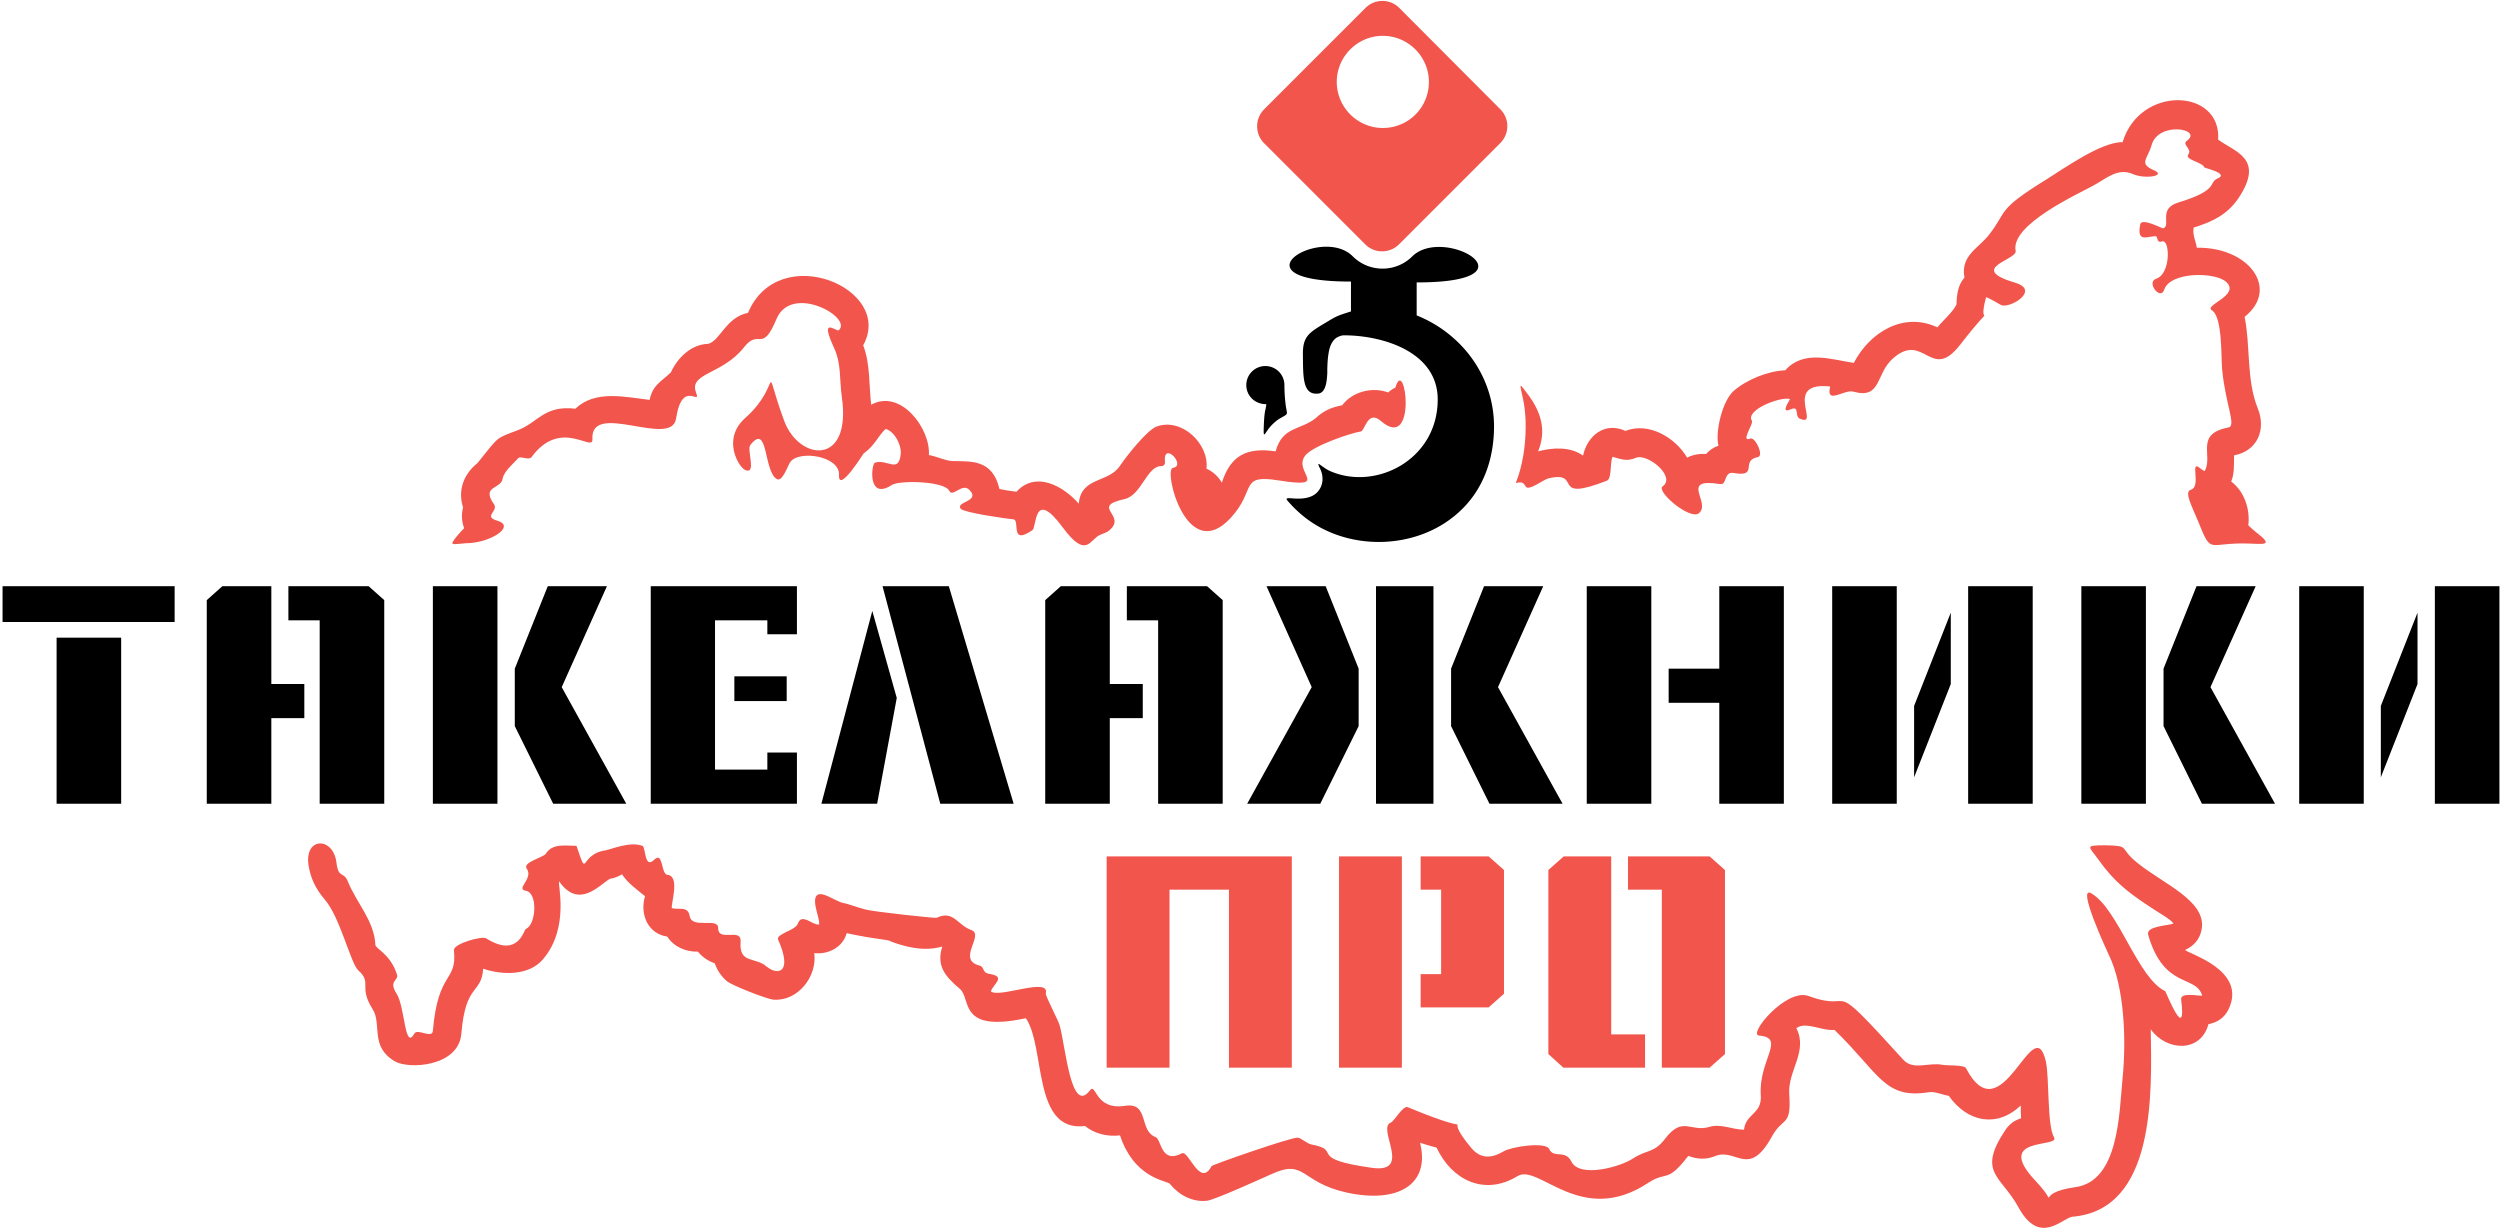
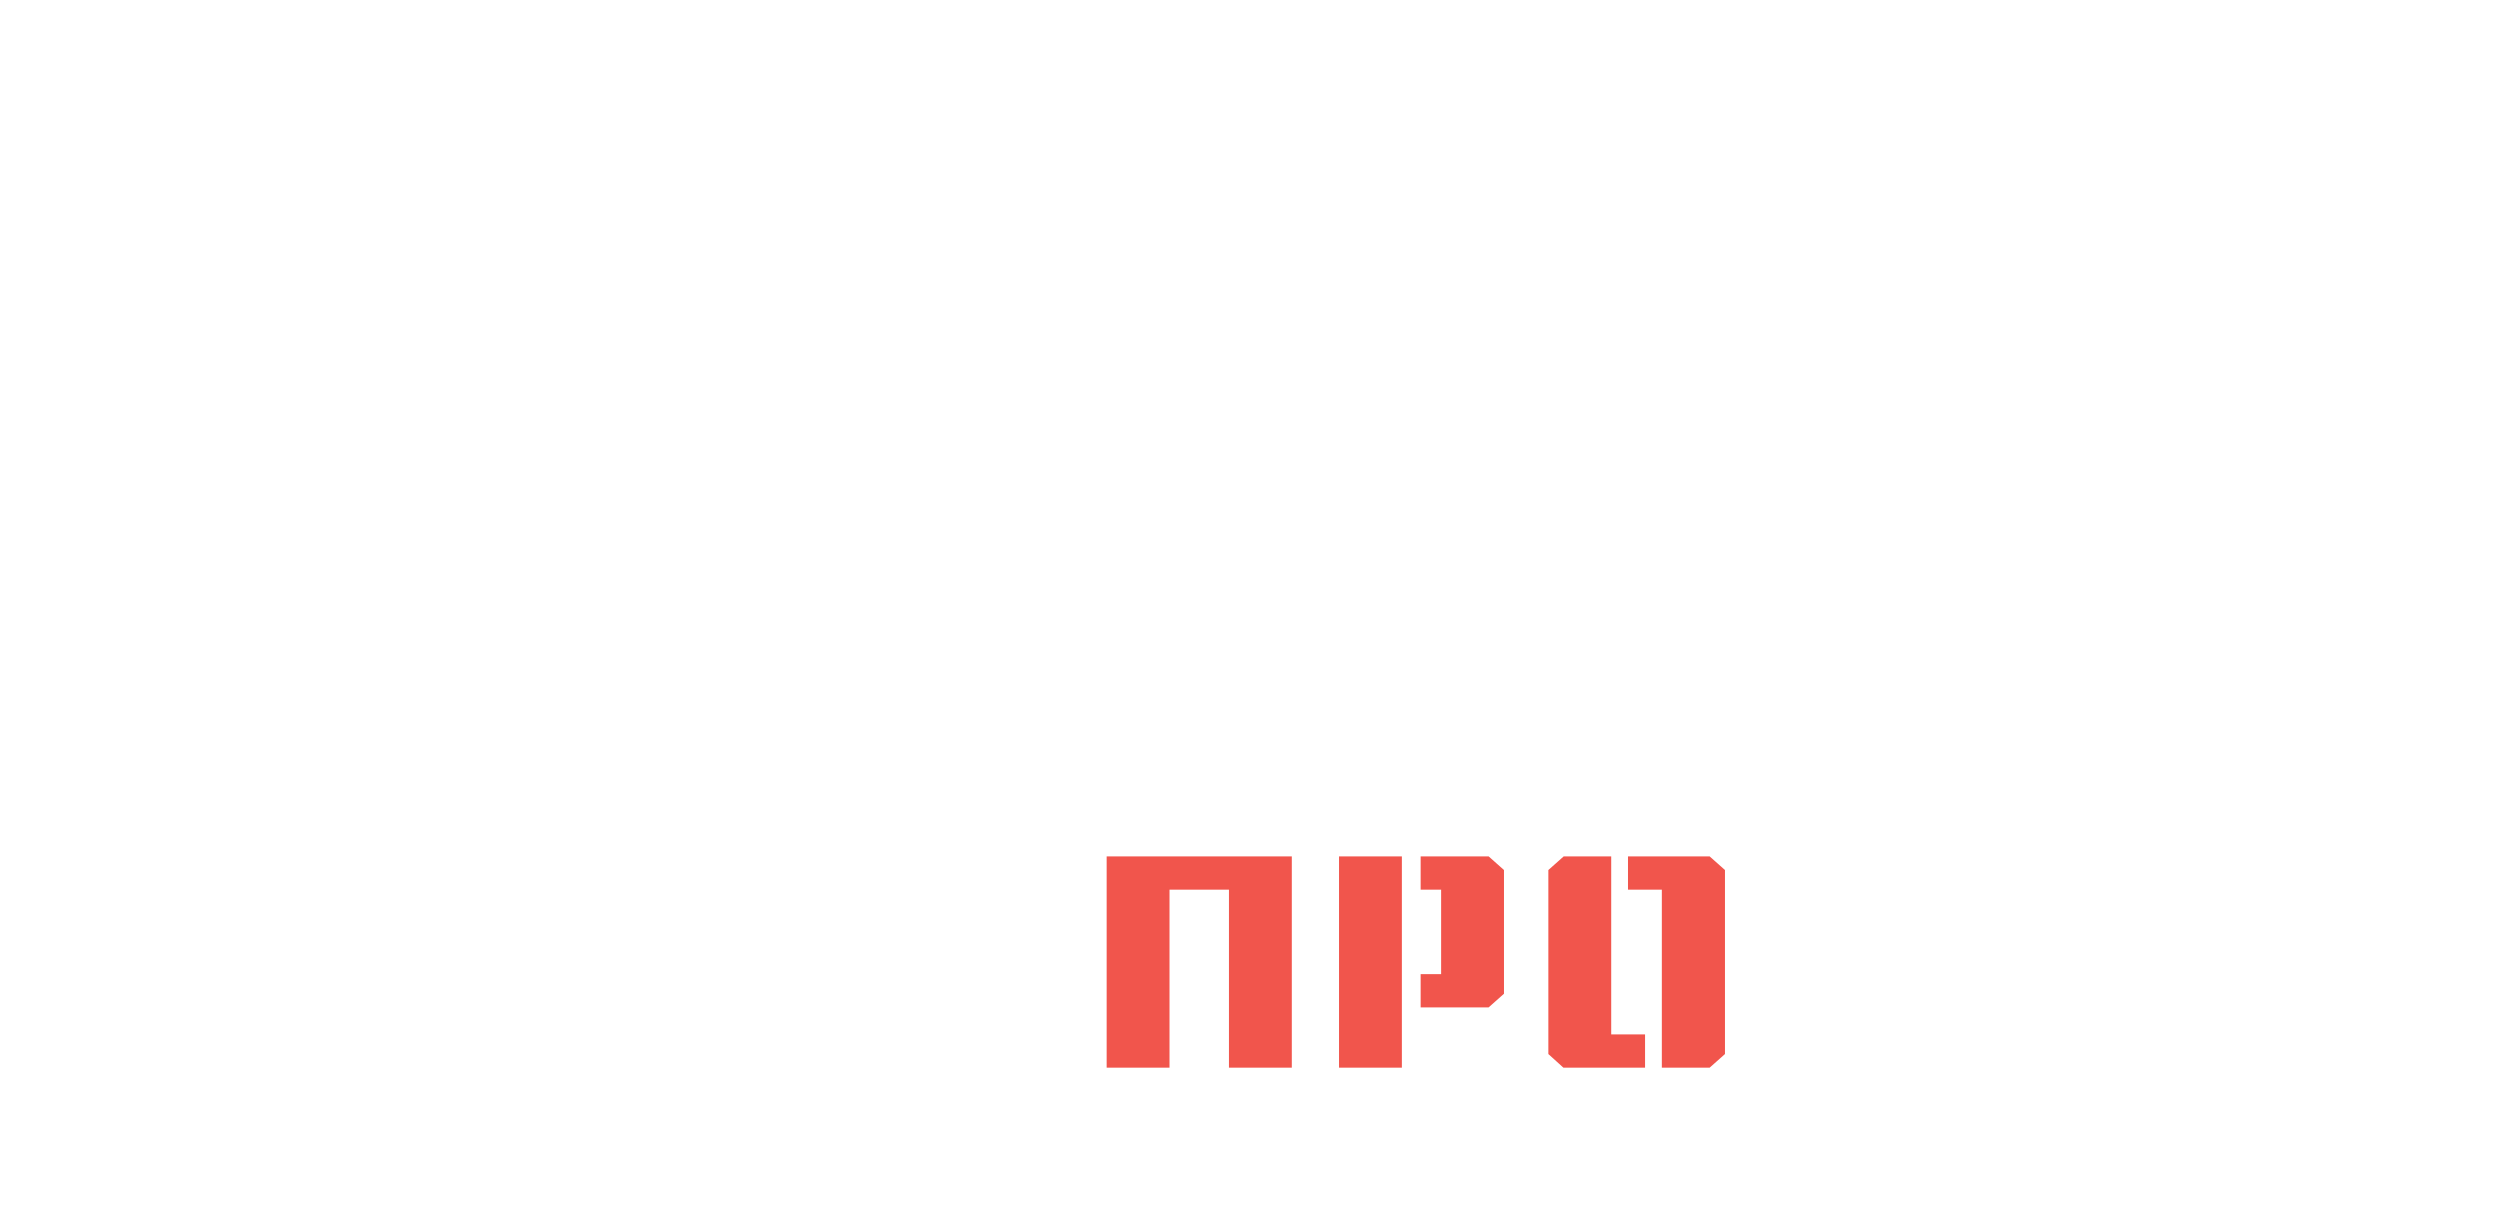
<svg xmlns="http://www.w3.org/2000/svg" width="879" height="432" fill="none">
  <path fill-rule="evenodd" clip-rule="evenodd" d="M389.1 301.1v74.3h22.1v-62.6h20.9v62.6h22.1v-74.3h-65.1zm103.8 0h-22.1v74.3h22.1v-74.3zm35.9 48.3v-43.5l-5.4-4.8h-23.9v11.7h7.2v29.7h-7.2v11.7h23.9l5.4-4.8zm20.9 26h28.7v-11.7h-11.9v-62.6h-16.7l-5.4 4.8v64.7l5.3 4.8zm34.6 0v-62.6h-11.9v-11.7h28.7l5.4 4.8v64.7l-5.4 4.8h-16.8z" fill="#F1554C" />
-   <path fill-rule="evenodd" clip-rule="evenodd" d="M498.1 99.3v11.6c4.8 1.9 9.3 4.7 13.1 8.1 8.9 7.9 14.1 19.1 14.1 30.9 0 11.7-3.9 22.6-12.5 30.3-14.9 13.5-39.7 13.8-55 .9-1.3-1.1-2.6-2.3-3.8-3.6-1.7-1.9-2.6-2.5 0-2.3 4.4.4 8.7 0 10.5-4.2.6-1.5.6-3 .3-4.4-.2-.8-.5-1.6-.9-2.3-1.2-2.7.8 0 3.7 1.3 16 7.1 38-3.9 37.9-25.3-.1-16.6-19.3-22.4-33-22.4-.9 0-2.1.5-2.8 1-1.5 1.2-2.2 3.1-2.5 4.9-.6 3.2-.5 6.6-.6 9.9 0-1.2.1-2.4.1-3.7-.1 2.2 0 8.3-3.4 8.4h-.1c-5.3.4-5-6.2-5.1-13.7-.1-6.9 2.5-7.9 9.1-11.9 3.1-1.9 4.1-2.1 7.8-3.3V99c-42.9 0-10.5-20 .6-8.9 5.8 5.8 15.2 5.8 21 0 11.3-11 45.1 9.2 1.5 9.2zm-53.7 49.3c-.3 6.9 0 3.7 2.7.9 1.1-1.1 2-1.9 3.5-2.7 2.4-1.4 2-.9 1.5-4-.3-2.3-.5-4.8-.5-7.4a6.7 6.7 0 00-13.4 0c0 3.4 2.5 6.1 5.7 6.6 1.7.3 1.4-.4 1.1 1.7-.4 1.5-.5 3.2-.6 4.9z" fill="#000" />
-   <path fill-rule="evenodd" clip-rule="evenodd" d="M444.4 50.3L480 85.9c3.3 3.3 8.6 3.3 11.9 0l35.6-35.6c3.3-3.3 3.3-8.6 0-11.9L492 2.8a8.39 8.39 0 00-11.9 0l-35.6 35.6c-3.3 3.3-3.3 8.6-.1 11.9zm41.8-5.3c-8.9 0-16.2-7.3-16.2-16.2 0-8.9 7.3-16.2 16.2-16.2 8.9 0 16.2 7.3 16.2 16.2 0 9-7.2 16.2-16.2 16.2z" fill="#F1554C" />
-   <path fill-rule="evenodd" clip-rule="evenodd" d="M.9 218.7h60.5v-12.6H.9v12.6zm41.7 63.9v-58.4H19.9v58.4h22.7zm52.7-76.5H78.2l-5.5 4.9v71.6h22.7v-30.1H107v-12H95.4v-34.4h-.1zm39.8 4.9v71.6h-22.7v-64.5h-11v-12h28.2l5.5 4.9zm62.4 30.6l15.9-35.5h-20.8l-11.6 29v20.2l13.5 27.3h25.7l-22.7-41zm-45.3-35.5v76.5h22.7v-76.5h-22.7zm128 0h-51.4v76.5h51.4v-18h-10.4v6h-18.4v-52.5h18.4v4.9h10.4v-16.9zm-22 40.4v-8.7h18.4v8.7h-18.4zm30.6 36.1l17.9-67.8 8.6 30.6-6.9 37.2h-19.6zm67.6 0l-22.8-76.5h-23.3l20.3 76.5h25.8zm33.7-76.5H373l-5.5 4.9v71.6h22.7v-30.1h11.6v-12h-11.6v-34.4h-.1zm39.8 4.9v71.6h-22.7v-64.5h-11v-12h28.2l5.5 4.9zm8.6 71.6h25.7l13.5-27.3v-20.2l-11.6-29h-20.8l15.9 35.5-22.7 41zm88.2-41l15.9-35.5h-20.8l-11.6 29v20.2l13.5 27.3h25.7l-22.7-41zm-42.9-35.5v76.5H504v-76.5h-20.2zm74.1 76.5h22.7v-76.5h-22.7v76.5zm46.6-76.5v29h-17.8v12h17.8v35.5h22.7v-76.5h-22.7zm62.4 0h-22.7v76.5h22.7v-76.5zm47.8 0H692v76.5h22.7v-76.5zm-28.8 34.4v-25.1L673 248.2v25.1l12.9-32.8zm91.3 1.1l15.9-35.5h-20.8l-11.6 29v20.2l13.5 27.3h25.7l-22.7-41zm-45.4-35.5v76.5h22.7v-76.5h-22.7zm99.3 0h-22.7v76.5h22.7v-76.5zm47.7 0h-22.7v76.5h22.7v-76.5zM850 240.5v-25.1l-12.9 32.8v25.1l12.9-32.8z" fill="#000" />
-   <path fill-rule="evenodd" clip-rule="evenodd" d="M751.4 303.3c9 7.4 24.5 13.4 22.7 23.4-.6 3.6-2.8 5.9-5.8 7.3 1.1 1.4 21.8 7 15.3 20.8-1.5 3.1-4 4.7-7.1 5.3-2.8 10.2-14.8 9.5-20.3 1.8.4 22.7 1.7 63.4-27.5 65.9-3.5.3-11.5 10.5-19-3.3-6.1-11.2-14.7-12.1-4.6-27.2 1.4-2.1 3.2-3.4 5.5-4.1-.1-1.5-.1-3-.1-4.5-8.5 8-18.8 5.8-25.3-3.4-2-.3-4.9-1.6-6.9-1.3-15.8 2.6-17.4-6.5-33.3-21.9-4.3.5-10.1-3.1-13.4-.6 4.2 8.2-3.1 15-2.5 23.2.8 11.7-2.2 7.8-6.1 14.9-8.2 14.9-12.6 3.8-20 6.9-3.2 1.3-6.3 1.1-9.4-.1-7.6 9.9-7.4 5.1-14.1 9.5-23.6 15.6-38.5-6.9-45.9-2.4-11.8 7.2-23.2 1.3-28.5-10-2-.5-3.9-1.1-5.8-1.7 3.7 14.9-8.1 21.4-25.8 17.5-16.4-3.6-14.4-12-26.4-6.5-3.2 1.4-20 9.1-22.8 9.4-5.2.5-9.9-2.1-13.1-6.1-1.9-1.1-12.6-2.3-17.4-16.9-4.3.5-8.9-.5-12.3-3.3-18.6 2.3-13.8-27.6-20.8-37.9-24 5.2-19.1-6.8-23.2-10.3-5-4.3-8.4-7.9-6.2-14.9-3.1.9-6.4 1-9.7.5-3.3-.5-6.5-1.5-9.4-2.7-2.5-.4-4.9-.7-7.3-1.1-2.4-.4-4.8-.9-7.2-1.4-.7 2.5-2.3 4.4-4.4 5.6-2.1 1.2-4.6 1.7-7 1.4 1.1 8.1-5.6 16.9-14.2 16.4-2.2-.1-14.7-5-16.5-6.5-2-1.7-3.4-3.8-4.3-6.3-2.3-.8-4.4-2.2-5.9-4.1-4.2.1-8.4-1.6-10.8-5.3-6.9-1-9.7-8-7.8-14.2-2.7-2.2-6.2-4.7-8.1-7.7-1.3.8-2.8 1.4-4.3 1.6-3.7 2.2-10.9 10.8-17.8.9-.7.4 3.9 16.2-5.7 27.4-4.9 5.8-14.3 5.6-21 3.3-.7 9.2-6.2 4.8-7.7 22.9-1 11.6-18.5 12.5-23.3 9.7-9-5.2-4.5-13.1-7.9-18.4-5.1-8.1 0-9.1-5-13.6-2.7-2.4-6.4-18.7-11.8-24.9-3.3-3.9-5-7.6-5.7-12-1.6-10.1 8.7-10.2 9.8-1 .7 5.8 2.5 2.9 4 6.6 3.1 7.7 9.3 13.8 9.7 22.4.1 1.2 5.4 3.3 7.6 10.4.6 2.1-3.1 2.1-.2 6.6 3.1 4.8 2.8 20.3 6.3 14.1 1.1-1.9 6.2 1.9 6.5-.9 1.8-21.5 8.6-17 7.4-28.4-.2-2.3 9.9-5.1 11.3-4.2 11.4 7.2 13.3-3.1 14-3.3 3.6-1.4 4.3-12.7 0-13.4-3.8-.6 2.8-4.3.3-7.8-1.6-2.2 6-4 6.7-5.2 2.3-3.8 7-2.8 10.8-2.8 4.2 12.3.8 3 10.1 1.6 1.7-.2 8.6-3.3 13.1-1.6 1.2.5.6 8.3 4.1 4.9 3.3-3.2 2.3 5.1 4.7 5.3 4.4.4 1.3 9.7 1.5 11.7 2.4.7 5.7-.9 6.3 2.8.8 4.7 10.1.3 10 4.2 0 5.1 8.3-.3 7.9 4.8-.6 7.9 5 5.2 9.1 8.7 4 3.3 9.3 2.3 4.1-9.4-.5-1 1.1-1.8 2.8-2.7 1.8-.8 3.8-1.8 4.2-3.1.7-1.8 1.8-1.6 3.2-1.1 1.3.6 2.8 1.6 4.2 1.6.2-1.6-.8-4-1.2-6.2-1.1-5.7 2-5 5.3-3.3 1.6.8 3.4 1.7 4.4 1.9 1.5.2 4.7 1.5 7.9 2.3 2.9.8 24.5 3.1 24.9 2.9 6-2.8 7.2 2.5 12.2 4.3 4.8 1.7-5.3 10.4 2.9 12.5 1.8.4.8 2.5 3.4 2.9 6.3 1 1.3 3.6.6 6.2 3.2 2.4 20.8-5.2 19.3.7-.2.8 4.4 9.4 4.9 11.3 2.1 7.7 4 31.5 10.6 22.8 2.3-3 1.6 7.1 12.4 5.4 8.6-1.3 4.7 8.7 10.7 11 2.1.8 1.8 9.6 9.3 5.7 2.3-1.2 6.3 12.3 10.4 4.5.3-.5 27.5-10 30.2-10 1.2 0 3.3 2.1 4.9 2.4 11.3 2.1-2.1 4.9 21.2 8.2 14.6 2.1 1.6-13.9 6.7-15.9 1.3-.5 4.2-6.1 6-5.4 29.3 12.2 9.8-.7 22.2 14.2 3.3 4 7.1 3.9 11.5 1.3 2.9-1.7 14.9-3.4 16-.8 1.6 3.5 5.6 0 7.8 4.4 2.9 5.9 17.2 1.9 21.7-1.1 5.1-3.3 7.3-1.7 11.4-7.1 6.1-7.9 8.8-2 15.5-4 3.9-1.2 8.1 1 12.1 1 .6-5.7 6.3-5.4 5.9-12-.9-12.4 9-20.3-.6-21.1-4.1-.3 9.6-16.8 17.4-13.9 17.5 6.4 5.3-8.4 33.3 22.4 3.5 3.9 9 .8 13.8 1.8 1.6.3 7.6 0 8.2 1.1 12.7 24.4 23.7-21.1 28.1-2.4 1.3 5.7.4 22.5 2.9 26.8 2.2 3.8-21.5-.6-6.5 15.3 9.8 10.4-1.9 4.4 14 2.2 15.4-2.1 15.4-26.2 16.6-38.3 1.3-12.8.8-32-4.9-43.5-.3-.7-11.5-24.6-6.1-21.5 9.5 5.5 16.3 29.8 26 34.4.2.1 7.6 18.9 5.6 2.9-.3-2.6 6-1.2 7.4-1.3-2.1-7.5-13.4-2.1-19-21.4-.9-3.2 7.3-3.2 8.9-4-1.2-1.7-5.2-3.7-10.3-7.2-5.2-3.6-10.4-7.2-16.2-15.4-3.1-4.4-5.1-4.9 2.4-4.9 9.3.2 4.6.7 11.3 6.1zM161 188.1c.7-.8 1.4-1.6 2.2-2.4-.9-2.3-1-4.9-.4-7.3-1.9-6 .2-11.7 5.1-15.6 7.8-9.7 6.2-8.5 14.3-11.6 7-2.7 9.2-8.8 20.1-7.5 7-6.7 17.5-4.1 26.1-3.1 1.1-5.3 4-6.3 7.5-9.7 2.3-5.1 7.2-9.9 13.1-10 4.2-1.1 6.3-9.4 14-10.9 10.8-25.7 51.6-8.6 40.5 11.4 2.5 6.5 2 13.9 2.8 20.9 10.3-5.7 20.9 8.3 20.3 17.7 2.6.4 5.7 2 8.2 2.1 6.5.2 14.1-.8 16.6 9.8 2 .5 3.9.7 6 1 6.7-7.4 16.4-2.1 21.9 4.2.8-9.5 10.3-7.2 14.4-13.2 2.2-3.3 9.5-12.6 12.9-13.9 8.8-3.3 18.6 6 17.6 14.8 2.3 1 4.2 2.8 5.4 4.9 3.1-9.5 8.6-12.5 18.9-11 2.4-8.8 8.7-7.4 14-11.6 2.9-2.7 5.6-3.9 9.4-4.6 3.6-4.8 10.6-6.6 16.2-4.5.7-.7 1.6-1.3 2.5-1.7 3.5-11.9 7.9 23-5.1 11.7-4.6-4-5.6 3.4-7 3.7-3.8.6-17 5.1-19.6 8.5-4.5 5.8 9.4 11.7-9.4 8.7-13.9-2.2-7.7 3.3-16.7 13.1-15.5 17-23.9-17-20.4-17.5 4.9-.7-3.6-9.8-2.8-2 .1.8-.5 1.4-1.3 1.4-5.1-.1-6.9 10.3-13 11.6-12.2 2.7 1.2 5.6-5.3 11-.9.8-2.2 1.1-3.1 1.5-3.8 1.6-4.8 8.8-13.2-2.5-10.4-14.1-9.1-.2-10.7.9-8.1 5.6-4.2-3.6-6.7-3.8-2.5-.2-17.5-2.4-18.5-3.7-2-2.6 7.2-2.5 3-6.7-2.5-2.5-5.9 2.8-7 .4-1.7-3.5-17.5-3.8-20.2-2.1-8.7 5.7-7.2-7.4-6-7.8 4.3-1.5 8.4 4 9.1-3.1.3-3-2-7.8-5.3-8.8-3 2.9-3.6 5.6-7.8 8.7 0 0-8.9 14.2-8.6 7.5.3-6.7-14-8.8-17.1-4.6-.9 1.2-2.8 7.3-4.8 6-4.7-2.8-2.9-20.1-9.3-11.9-1.3 1.7 2.4 10.7-1.9 8.7-2.2-1.1-8.2-10.9.2-18.3 13.4-11.9 5.4-21.3 13.6 1 5.2 14.2 23.8 16.2 20.3-8.3-.9-6-.1-11.5-2.7-17.2-5-10.8-.1-6.4 1.5-6.2 5.5-4.4-16.5-16.8-21.8-4-5.1 12.3-6.1 3.1-11.4 9.9-7.5 9.6-19.4 9-16.9 15.8 2 5.4-4.8-5.1-7 9.3-1.6 10.5-30.2-6.5-29.4 7.2.3 4.9-11.1-7.7-21.4 6.3-1 1.3-3.8-.5-4.7.4-1.7 1.9-5.1 4.7-5.5 7.3-.6 3.6-7.6 2.4-3 8.9 1.7 2.4-4 4.3 1.2 5.8 6.6 1.9-2.5 7.9-11.1 7.9-4.8.3-6.3 1.3-2.8-2.9zm376.6-48.9c4.2 5.8 6.2 12.2 3.2 19.5 5.1-1.4 11.4-1.7 15.8 1.5 1.5-7.1 7.7-12 14.9-8.7 8.2-3.2 17.5 2.3 21.7 9.4 2.1-1.1 4.4-1.4 6.7-1.3 1.2-1.4 2.6-2.3 4.3-2.9-1.2-4.9 1.4-15.7 5.3-19.2 4.4-3.9 12.1-7.1 18.2-7.3 6.4-7.3 16.2-3.8 24.1-2.6 5.6-10.8 17.5-18.1 29.4-12.5 1.8-2.3 5.6-5.5 6.7-8.1.1-3.4.5-6.8 2.8-9.4-1.4-7.7 4.7-10.1 8.6-15 6.8-8.7 2.4-8.5 20.2-19.5 6.1-3.8 19.4-13.3 26.8-13.1 6.1-20.2 34.8-18.9 33.6-.9 6 4.4 16.4 6.6 7.2 20.5-3.9 5.8-9.2 8.4-15.8 10.4-.5 2.6.7 4.5 1.1 7.1 18.4-.3 29.2 14.5 16.8 24.3 2.1 10.3.6 22.2 4.6 32.1 3.1 7.5-.1 15.1-8.3 16.6-.1 3.1.2 6.2-1 9.2 4.6 3.5 6.7 9.7 6 15.4 1.1 1.1 2 1.8 2.7 2.4 6.7 5.1 2.4 4.1-2.9 4-14.2-.4-12.6 4.2-17.4-7.7-2.1-5.2-5.1-10.5-2.6-11.2 3.8-1.1-.5-10.6 3.1-7.7.3.2 1.3 1.1 1.8 1.1 3-5.6-3.6-13 8.3-15.3 2.9-.5-1-8-2.2-20.4-.4-3.9.2-18.5-3.6-20.8-3-1.8 10.2-5.3 5-10-3.8-3.5-19.6-3.7-21.8 2.8-1.3 3.9-6.4-2.7-2.8-3.9 5.3-1.7 4.9-14.2 2-13.1-1.5.6-1.5-1-1.9-1.8-2.6-.4-7.1 2.8-5.7-4.2.5-2.5 7.7 1.5 8.1 1.4 2.9-1.1-2-6.9 5.3-9.1 14.5-4.4 10.5-7 13.7-8.4 4.5-1.8-4.5-3.7-4.5-3.9-.8-2-7.1-2.7-5.7-4.6 1.5-2-2.4-3.4-.5-4.8 5.8-4.2-10-7-12.4 1.5-1.4 5-4.7 6.5.9 8.9 4.4 1.9-3.1 3.2-7.5 1.3-5.3-2.3-9.2 1.5-13.8 4-5.6 3.1-29.3 13.8-27.4 23 .7 3.2-17.3 6.1-.2 11.2 9.2 2.7-2.2 9.4-5 7.8-.7-.4-4.1-2.4-5.2-2.7-3.5 13.1 4.9-1.3-9.1 16.7-10.3 13.3-12.6-4.7-23.5 4.7-6.4 5.5-4 14.6-14.1 11.8-3.1-.9-9.8 4.8-8.1-1.8-17-1.9-3.1 14.6-10.7 11.3-2-.9.2-4.8-3.4-3.2-3.5 1.5-.2-3.2 0-3.7-3.3-1-16 3.9-13.4 7.7.6.9-4.2 7.7-.6 6.2 1.7-.7 4.9 6 2.7 6.5-6.4 1.2.5 7.2-8.6 5.6-3.5-.6-2.2 4.3-4.7 3.9-14.5-2.3-3.1 6.4-7.4 10.2-3.1 2.7-15.3-7.7-12.8-9.4 4.8-3.4-5.4-11.8-9.5-10-3 1.3-5.2.5-8.1-.4-1 1.8-.2 7.7-2 8.4-20.4 8-8.2-3.7-20.6-.8-1.7.4-7.1 4.7-8 2.8-.5-1-1.1-1.4-1.9-1.4-2.1.1-1.7 1.1-.6-2.4 1.9-6 2.7-12.7 2.5-19.2-.1-2.8-.4-5.5-1-8.2-1-4.9-1.7-5.9 2.2-.6z" fill="#F1554C" />
</svg>